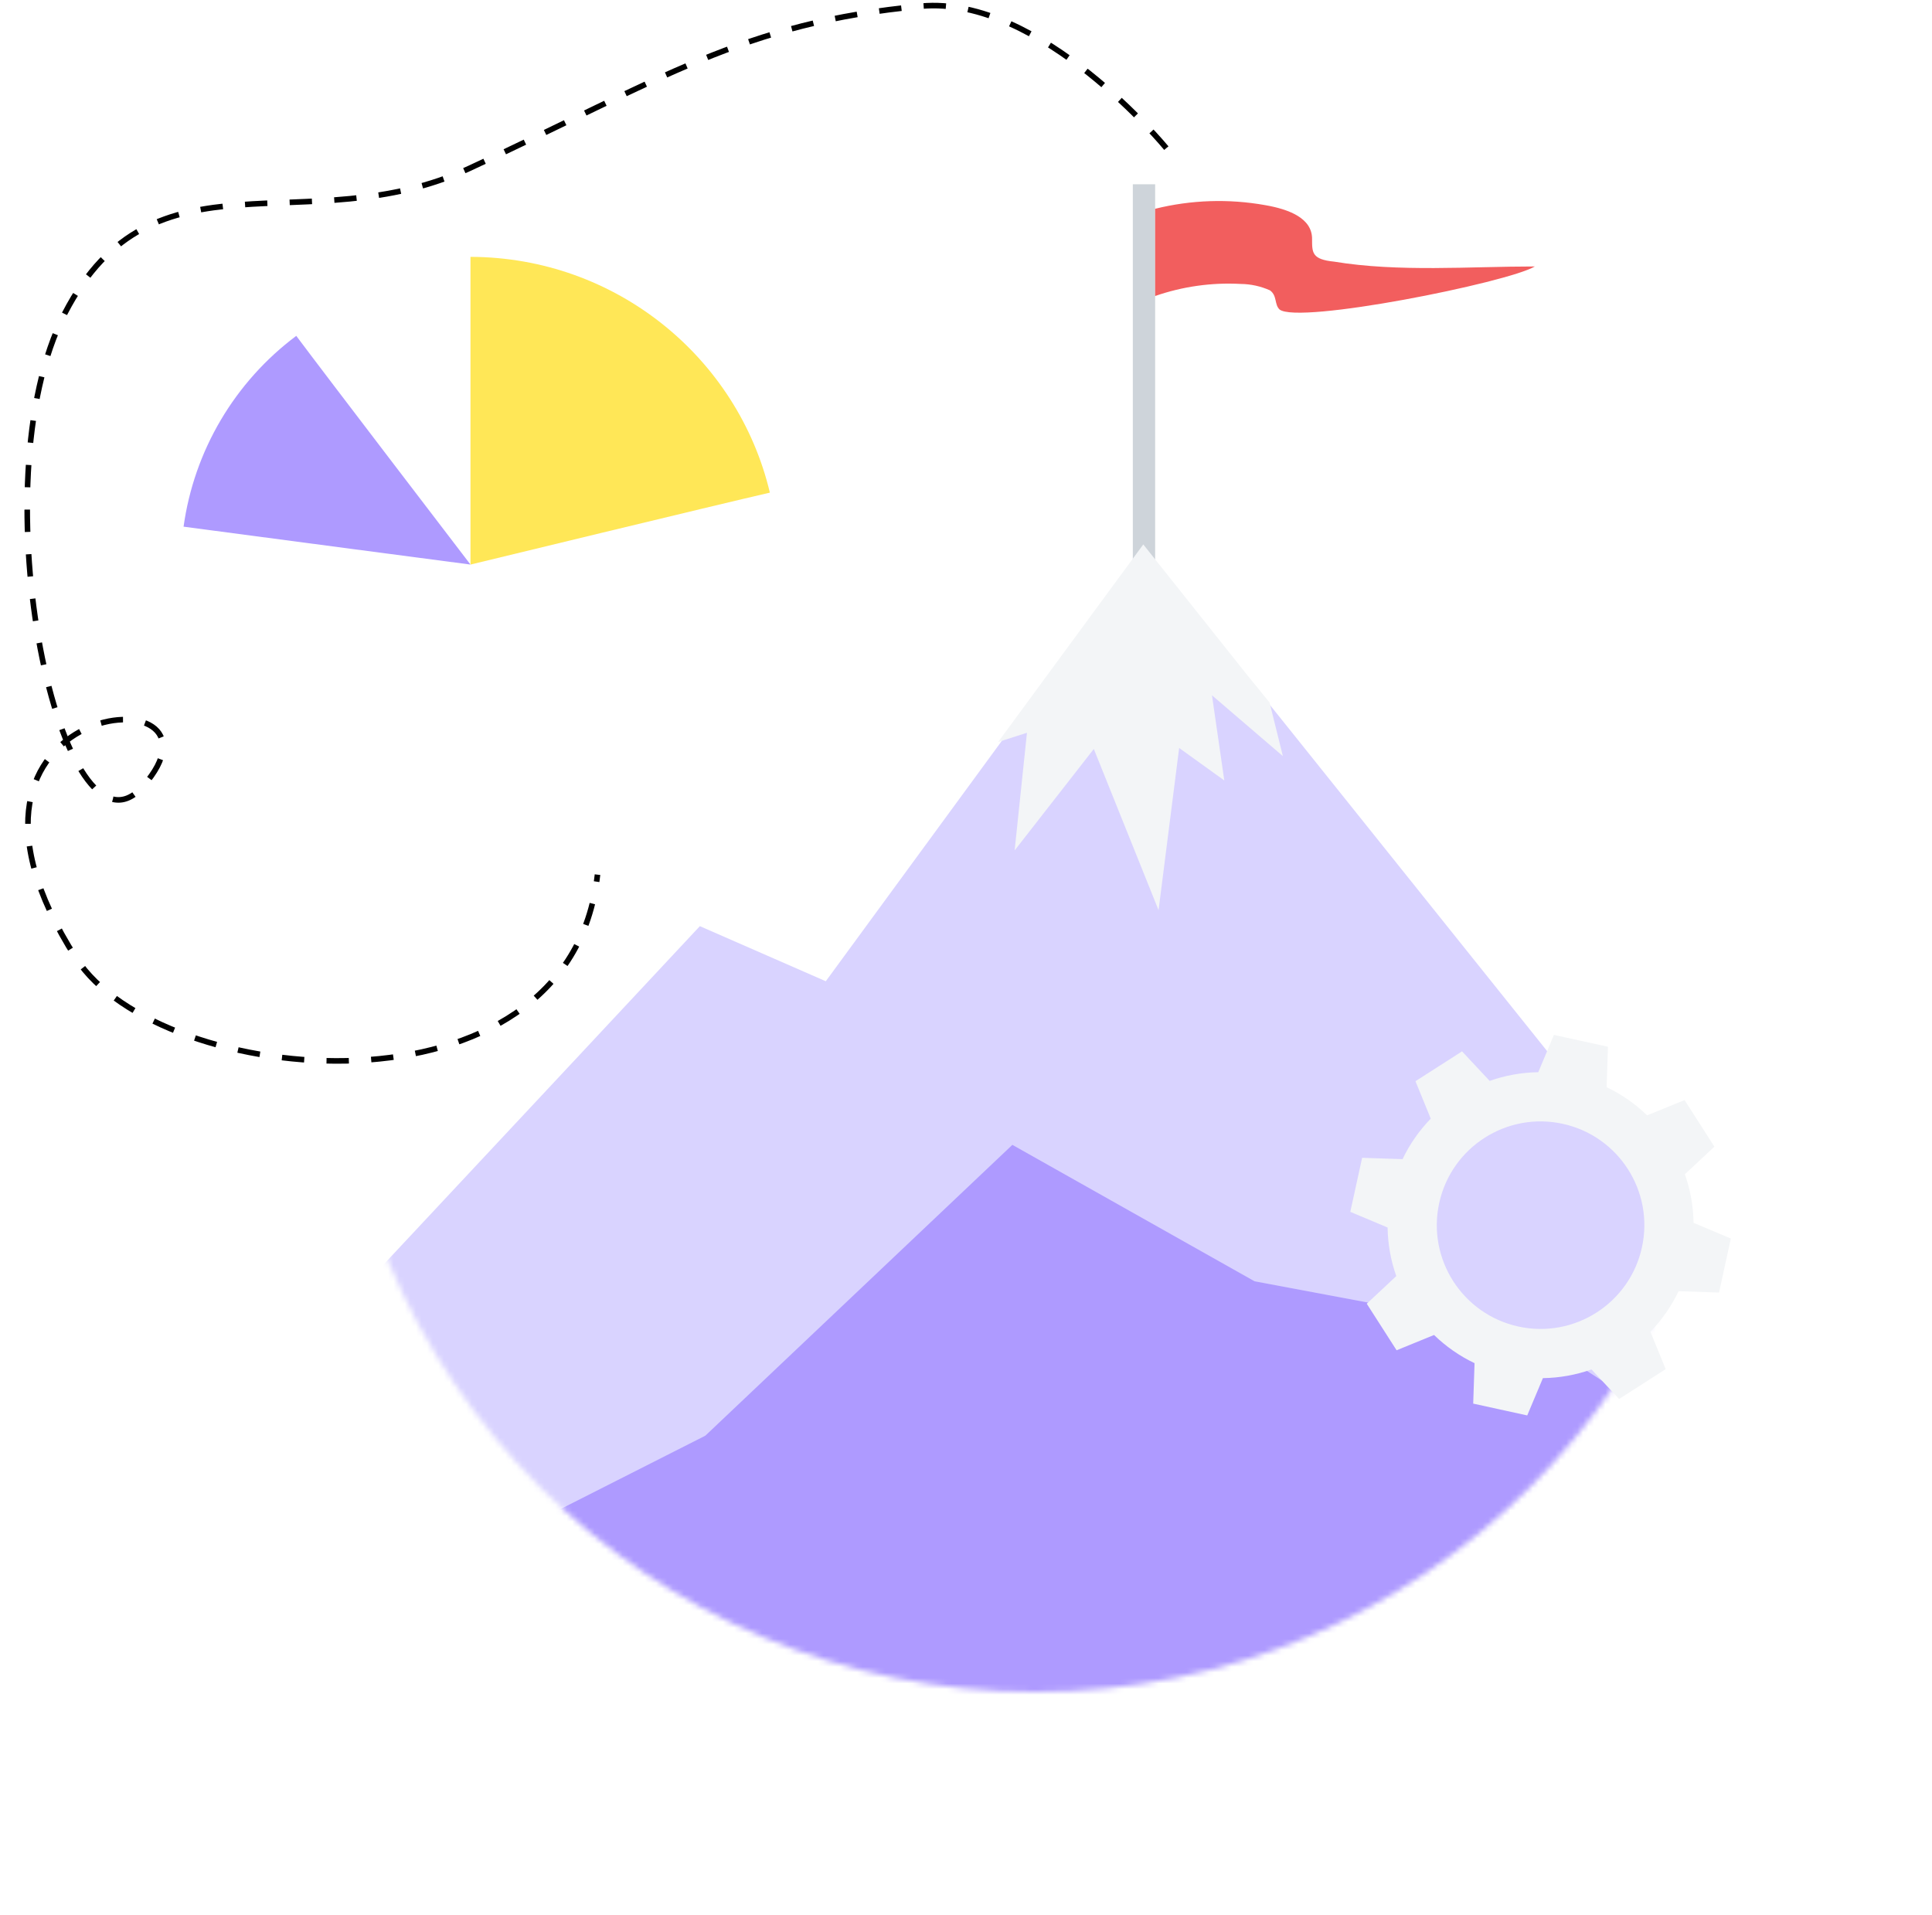
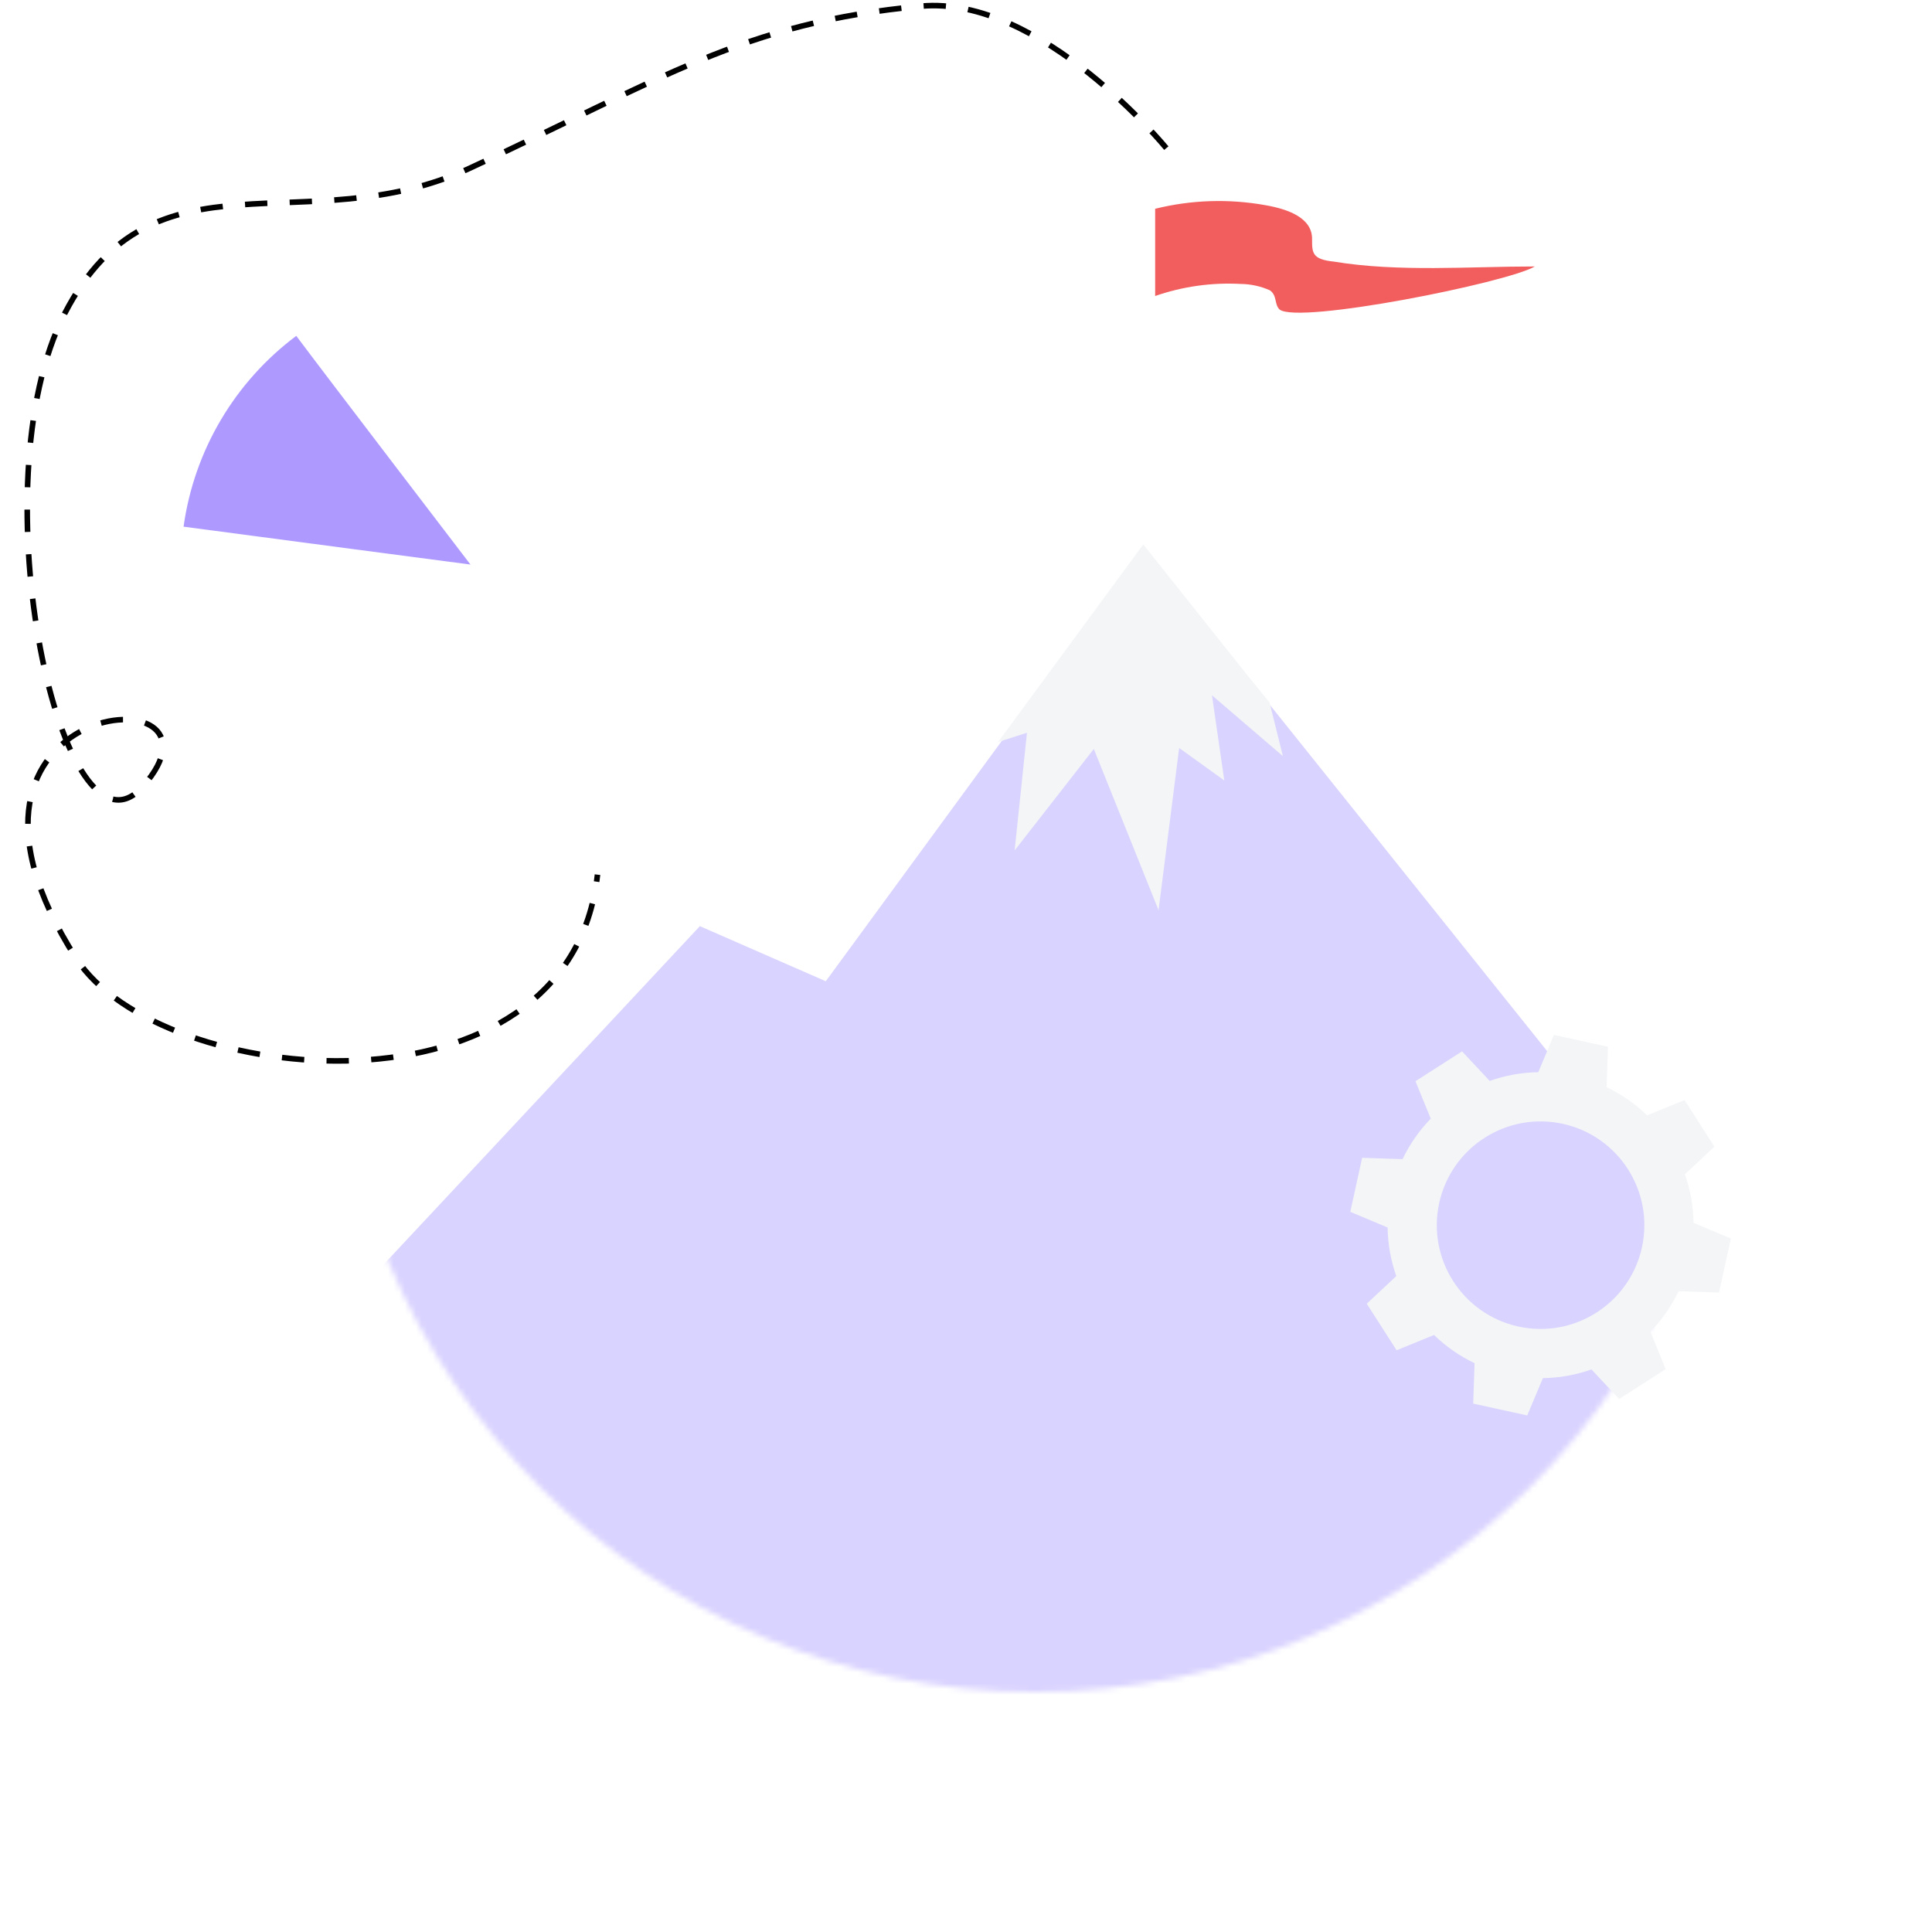
<svg xmlns="http://www.w3.org/2000/svg" width="346" height="343" viewBox="0 0 346 343" fill="none">
  <g filter="url(#filter0_d_4625_17677)">
    <path d="M185.5 303C254.812 303 311 246.812 311 177.5C311 108.188 254.812 52 185.5 52C116.188 52 60 108.188 60 177.5C60 246.812 116.188 303 185.5 303Z" fill="white" />
  </g>
-   <path d="M206.875 33H202.875V103H206.875V33Z" fill="#CED4DA" />
  <path d="M274.875 47.72C269.937 50.635 232.526 58.123 229.151 55.423C228.192 54.487 228.76 52.975 227.446 52.003C225.788 51.261 223.999 50.869 222.187 50.851C216.994 50.569 211.795 51.303 206.875 53.011V37.389C213.332 35.789 220.047 35.569 226.593 36.741C230.75 37.461 235.048 39.044 234.977 42.86C234.977 45.272 234.977 46.46 238.921 46.856C250.432 48.763 263.222 47.72 274.875 47.72Z" fill="#F25E5E" />
  <path d="M208.875 26.528C208.875 26.528 186.403 -0.89 164.93 1.104C133.015 4.067 118.489 14.222 84.032 30.168C54.916 43.642 27.463 25.455 11.623 56.079C-4.357 86.973 11.208 157.137 25.605 140.83C44.082 119.902 -16.677 124.23 13.622 171.596C28.603 195.016 102.011 202.006 107.004 156.642" stroke="black" stroke-dasharray="4 4" />
  <mask id="mask0_4625_17677" style="mask-type:alpha" maskUnits="userSpaceOnUse" x="59" y="52" width="252" height="251">
-     <path d="M185.375 303C254.687 303 310.875 246.812 310.875 177.5C310.875 108.188 254.687 52 185.375 52C116.063 52 59.875 108.188 59.875 177.5C59.875 246.812 116.063 303 185.375 303Z" fill="white" />
+     <path d="M185.375 303C254.687 303 310.875 246.812 310.875 177.5C310.875 108.188 254.687 52 185.375 52C116.063 52 59.875 108.188 59.875 177.5C59.875 246.812 116.063 303 185.375 303" fill="white" />
  </mask>
  <g mask="url(#mask0_4625_17677)">
    <path d="M301.75 219.055V333H-62.25V157.483L60.895 234.804L103.339 189.411L125.335 165.863L147.889 175.73L204.811 98L301.75 219.055Z" fill="#D9D3FF" />
-     <path d="M302.138 257.115V322.729H-39.25V283.163L32.932 304.437L126.319 257.114L181.305 205.03L224.683 229.468L273.56 238.632L302.138 257.115Z" fill="#AE9AFF" />
    <path d="M217.05 124.519L219.258 139.772L211.174 133.954L207.486 163L195.89 134.128L181.71 152.301L183.852 131.862L183.918 131.23L178.75 132.886L204.75 97.5L223.455 121.011L227.365 125.804L229.75 135.414L217.05 124.519Z" fill="#F3F5F7" />
  </g>
  <g filter="url(#filter1_d_4625_17677)">
    <path d="M84.256 151C110.989 151 132.661 129.329 132.661 102.596C132.661 75.863 110.989 54.191 84.256 54.191C57.523 54.191 35.852 75.863 35.852 102.596C35.852 129.329 57.523 151 84.256 151Z" fill="white" />
  </g>
-   <path d="M137.875 88.225C132.135 64.062 110.318 46.072 84.258 46V101.107C84.258 101.107 128.936 90.272 137.875 88.225Z" fill="#FFE757" />
  <path d="M53.057 60.148C47.597 64.235 43.002 69.359 39.538 75.224C36.074 81.089 33.81 87.58 32.875 94.322C45.469 96.005 84.258 101.106 84.258 101.106C84.258 101.106 58.172 67.013 53.057 60.148Z" fill="#AE9AFF" />
  <path d="M248.504 219.832C248.547 222.841 249.085 225.774 250.061 228.531L244.77 233.479L247.443 237.649L250.115 241.819L256.822 239.08C258.919 241.119 261.359 242.833 264.076 244.129L263.834 251.37L268.673 252.429L273.511 253.488L276.317 246.809C279.327 246.766 282.26 246.228 285.017 245.252L289.966 250.542L294.136 247.87L298.307 245.198L295.568 238.492C297.607 236.395 299.321 233.955 300.618 231.239L307.859 231.48L308.918 226.642L309.977 221.804L303.298 218.998C303.254 215.989 302.717 213.056 301.741 210.299L307.031 205.351L304.359 201.181L301.686 197.011L294.979 199.749C292.882 197.711 290.442 195.997 287.726 194.7L287.968 187.46L283.129 186.401L278.29 185.341L275.484 192.02C272.474 192.064 269.542 192.601 266.784 193.577L261.836 188.287L257.665 190.96L253.494 193.632L256.233 200.338C254.195 202.435 252.481 204.875 251.184 207.591L243.943 207.349L242.883 212.188L241.824 217.026L248.504 219.832ZM279.875 201.264C289.901 203.458 296.249 213.364 294.054 223.389C291.859 233.414 281.953 239.761 271.927 237.567C261.901 235.372 255.553 225.466 257.748 215.442C259.942 205.417 269.849 199.069 279.875 201.264Z" fill="#F3F5F7" />
  <defs>
    <filter id="filter0_d_4625_17677" x="25" y="22" width="321" height="321" filterUnits="userSpaceOnUse" color-interpolation-filters="sRGB">
      <feFlood flood-opacity="0" result="BackgroundImageFix" />
      <feColorMatrix in="SourceAlpha" type="matrix" values="0 0 0 0 0 0 0 0 0 0 0 0 0 0 0 0 0 0 127 0" result="hardAlpha" />
      <feOffset dy="5" />
      <feGaussianBlur stdDeviation="17.5" />
      <feComposite in2="hardAlpha" operator="out" />
      <feColorMatrix type="matrix" values="0 0 0 0 0.831 0 0 0 0 0.855 0 0 0 0 0.892 0 0 0 1 0" />
      <feBlend mode="normal" in2="BackgroundImageFix" result="effect1_dropShadow_4625_17677" />
      <feBlend mode="normal" in="SourceGraphic" in2="effect1_dropShadow_4625_17677" result="shape" />
    </filter>
    <filter id="filter1_d_4625_17677" x="0.852" y="24.191" width="166.809" height="166.809" filterUnits="userSpaceOnUse" color-interpolation-filters="sRGB">
      <feFlood flood-opacity="0" result="BackgroundImageFix" />
      <feColorMatrix in="SourceAlpha" type="matrix" values="0 0 0 0 0 0 0 0 0 0 0 0 0 0 0 0 0 0 127 0" result="hardAlpha" />
      <feOffset dy="5" />
      <feGaussianBlur stdDeviation="17.5" />
      <feComposite in2="hardAlpha" operator="out" />
      <feColorMatrix type="matrix" values="0 0 0 0 0.831 0 0 0 0 0.855 0 0 0 0 0.892 0 0 0 1 0" />
      <feBlend mode="normal" in2="BackgroundImageFix" result="effect1_dropShadow_4625_17677" />
      <feBlend mode="normal" in="SourceGraphic" in2="effect1_dropShadow_4625_17677" result="shape" />
    </filter>
  </defs>
</svg>